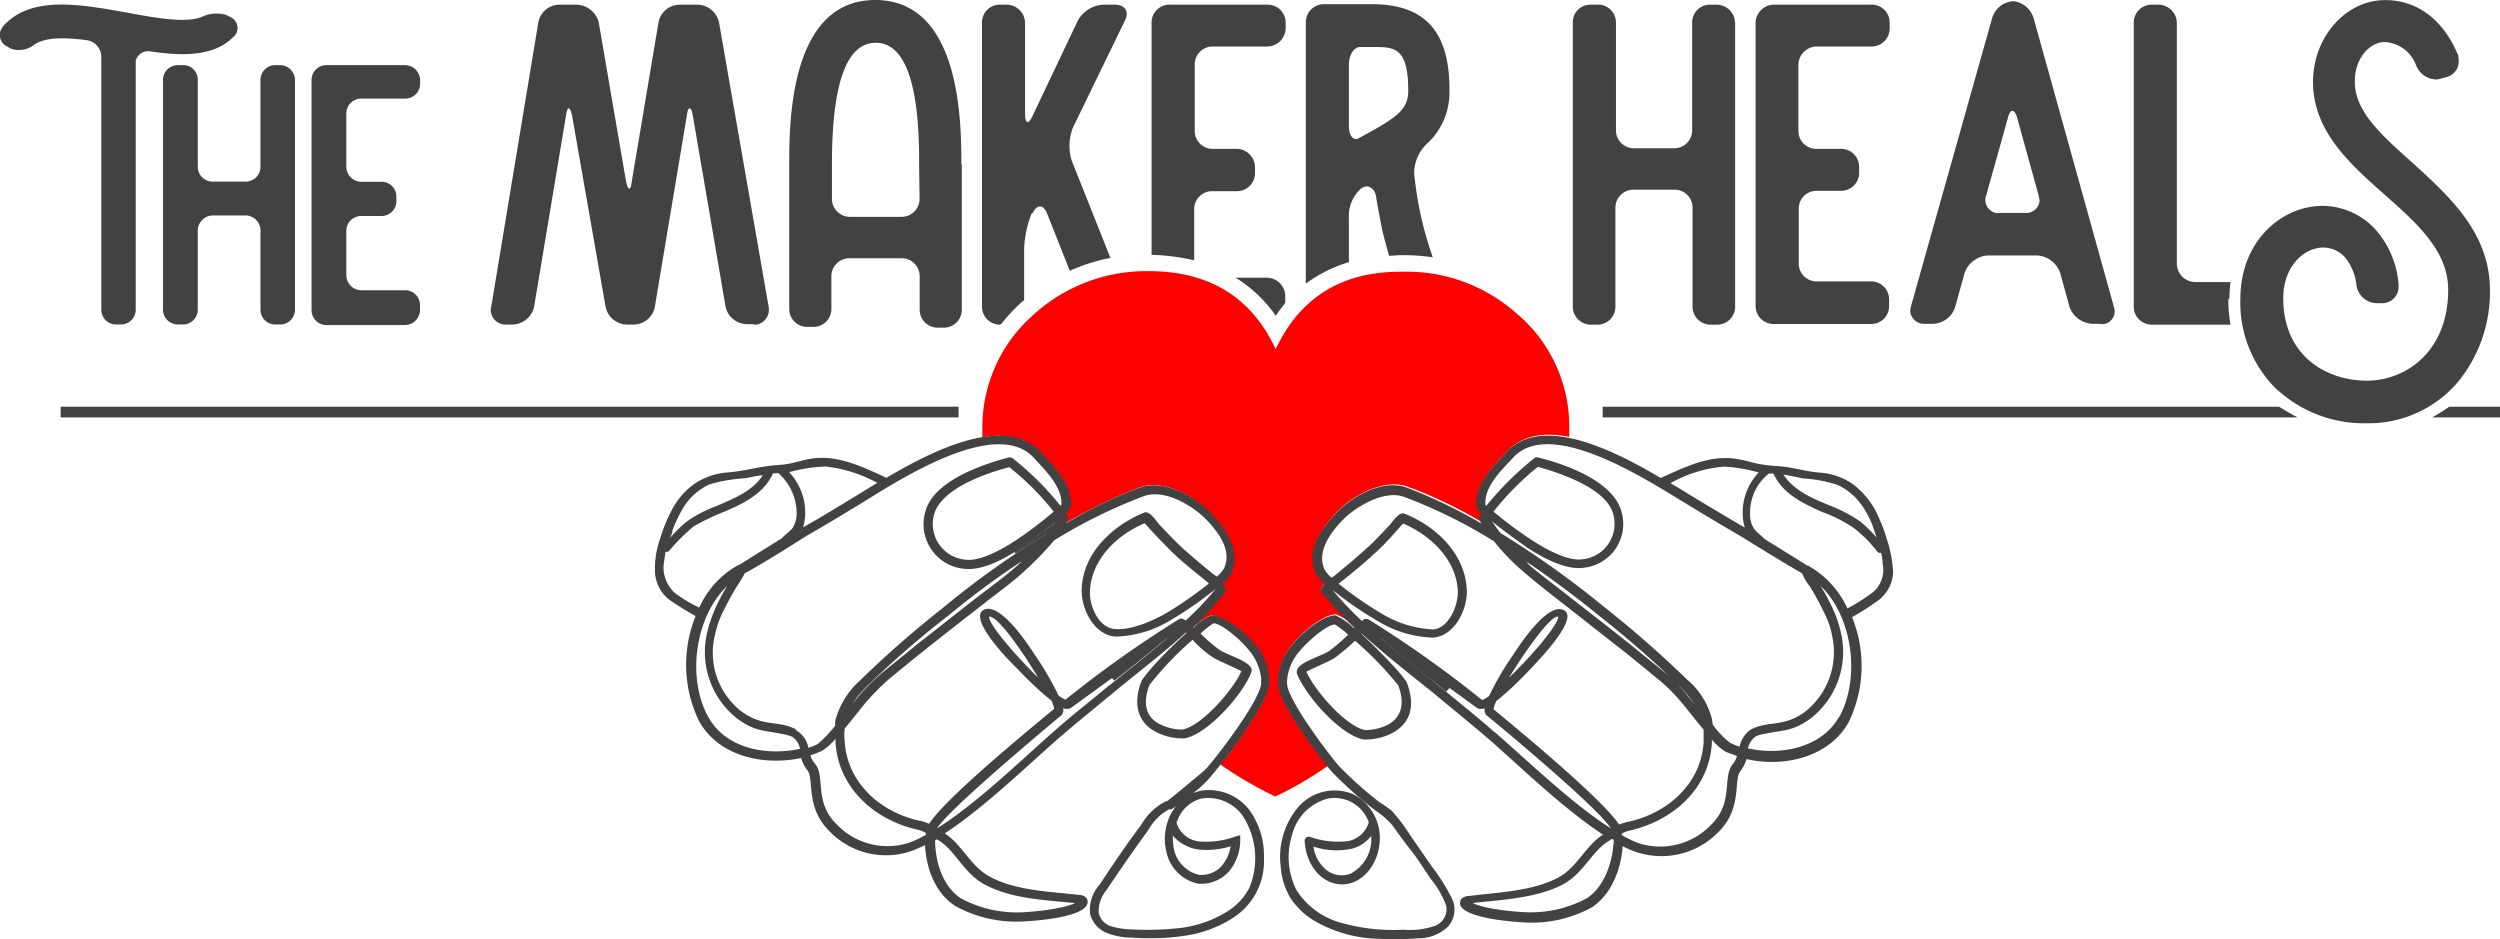
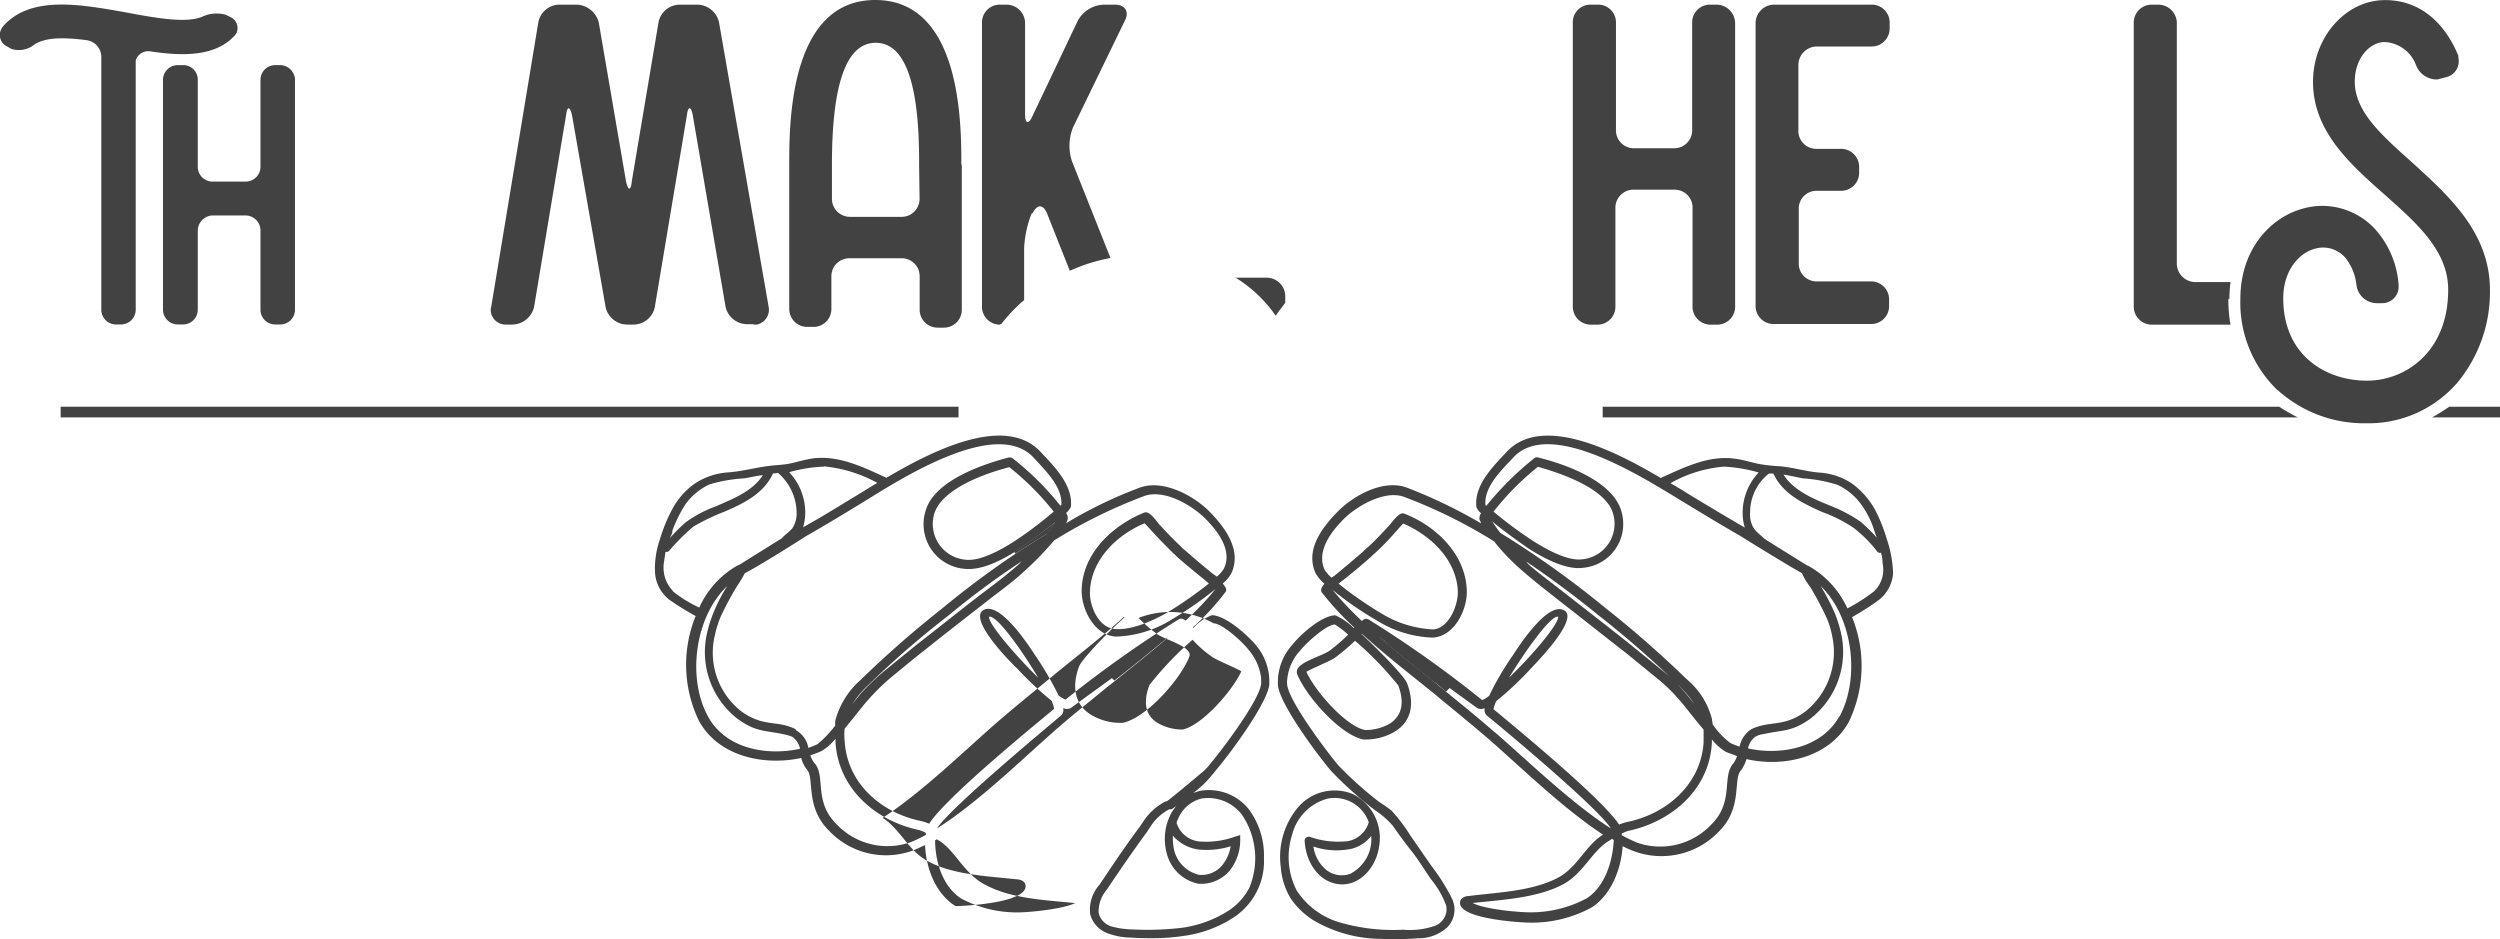
<svg xmlns="http://www.w3.org/2000/svg" id="Layer_1" data-name="Layer 1" viewBox="0 0 268.74 100.94">
  <defs>
    <style>.cls-1{fill:#424243;}.cls-2{fill:red;}</style>
  </defs>
  <g id="Group_155" data-name="Group 155">
    <g id="Group_119" data-name="Group 119">
      <path id="Path_122" data-name="Path 122" class="cls-1" d="M244.85,41.94a13.84,13.84,0,0,0,9.54,3.56A12.6,12.6,0,0,0,264.27,41a15.3,15.3,0,0,0,3.39-9.82c0-6.21-4.48-10.17-8.38-13.73-3.28-2.93-6.15-5.46-6.15-8.68,0-2.58,1.66-4.25,3.21-4.25a3.8,3.8,0,0,1,3.39,2.53,2.39,2.39,0,0,0,2.07,1.49,1.19,1.19,0,0,0,.46-.06l.63-.17a1.75,1.75,0,0,0,1.38-2.07,1.19,1.19,0,0,1,0-.23c-1.56-3.79-4.31-6-7.88-6-4.25,0-7.75,4-7.75,8.79,0,5.23,3.85,8.73,7.64,12.07,3.56,3.16,6.89,6.09,6.89,10.28,0,6.67-4.59,9.77-8.73,9.77-4.48,0-9-2.76-9-8.85,0-3.39,2.18-5.46,4.31-5.46a3.17,3.17,0,0,1,2.41,1.15,5.73,5.73,0,0,1,1.15,2.88,2.22,2.22,0,0,0,2.13,1.95H256a1.76,1.76,0,0,0,1.84-1.67v-.28a10,10,0,0,0-2.3-5.75,7.75,7.75,0,0,0-5.86-2.76c-4.37,0-8.85,3.73-8.85,10a13.05,13.05,0,0,0,4,9.82" />
    </g>
    <g id="Group_98" data-name="Group 98">
      <path id="Path_101" data-name="Path 101" class="cls-1" d="M148.27,68.5c2.06,1.72,4.13,3.39,6,4.88a1.35,1.35,0,0,1,.35-.28Z" />
    </g>
    <g id="Group_99" data-name="Group 99">
      <path id="Path_102" data-name="Path 102" class="cls-1" d="M164,60.23l.34.34.18.18,0-.06c-.17-.17-.4-.29-.57-.46" />
    </g>
    <g id="Group_100" data-name="Group 100">
      <path id="Path_103" data-name="Path 103" class="cls-1" d="M109.65,60.46l.23-.23a1,1,0,0,0-.23.23h0" />
    </g>
    <g id="Group_101" data-name="Group 101">
      <path id="Path_104" data-name="Path 104" class="cls-1" d="M113.48,56.07c-1.44,1.2-3.45,2.58-3.85,2.87l-.57.34c0,.06,0,.18.11.23,1.15-.74,2.3-1.49,3.45-2.18a13.34,13.34,0,0,0,.86-1.26" />
    </g>
    <g id="Group_102" data-name="Group 102">
      <path id="Path_105" data-name="Path 105" class="cls-1" d="M119.8,73.15c1.78-1.38,3.79-3,5.75-4.65-2.07,1.32-4.14,2.76-6.15,4.25a2.52,2.52,0,0,0,.4.4" />
    </g>
    <g id="Group_103" data-name="Group 103">
-       <path id="Path_106" data-name="Path 106" class="cls-2" d="M163.27,33.92a17.77,17.77,0,0,0-12.52-4.71c-6.49-.06-11,2.76-13.62,8.33-2.58-5.57-7.12-8.39-13.62-8.39A18,18,0,0,0,111,33.92a16.1,16.1,0,0,0-5.4,12.24V47c2.41-.4,4.6-.05,6.15,1.55s3.5,3.57,3.27,5.92a1.48,1.48,0,0,1-.51.69,1,1,0,0,1,.17.69,2.28,2.28,0,0,0-.17.4,54.42,54.42,0,0,1,8-3.85c2.53-.92,5.74.87,7.47,2.65s3.44,4.13,2.3,6.6a4.28,4.28,0,0,1-.93,1.1c.29.28.46.63.29.92a32.3,32.3,0,0,1-3.51,3.79l.06.06a6.5,6.5,0,0,1,2-1.38c1.49.06,3.74,2.07,4.6,3.16a6,6,0,0,1,1.55,4.42c-.23,1.9-3.45,6.32-5.17,8.45a41.56,41.56,0,0,0,5.92,3.45,38.1,38.1,0,0,0,5.63-3.28c-1.67-2.07-5.06-6.72-5.29-8.68A6.09,6.09,0,0,1,139,69.2c.87-1.09,3.11-3.11,4.6-3.16a5.07,5.07,0,0,1,2,1.38l.06-.06a27.38,27.38,0,0,1-3.51-3.79c-.23-.29,0-.58.29-.93a3.87,3.87,0,0,1-.92-1.09c-1.15-2.47.63-4.88,2.29-6.6s4.95-3.51,7.47-2.65a48,48,0,0,1,8.05,3.85,2.87,2.87,0,0,1-.18-.4,1,1,0,0,1,.18-.69,2,2,0,0,1-.52-.69c-.23-2.35,1.78-4.31,3.27-5.92,1.67-1.72,4-2,6.61-1.49V46a15.88,15.88,0,0,0-5.46-12.13" />
-     </g>
+       </g>
    <g id="Group_104" data-name="Group 104">
      <path id="Path_107" data-name="Path 107" class="cls-1" d="M164,60.23l.17.17v-.06c-.06,0-.11-.05-.17-.11" />
    </g>
    <g id="Group_106" data-name="Group 106">
      <path id="Path_109" data-name="Path 109" class="cls-1" d="M154.64,73.67c.29.23.52.46.81.69a3.33,3.33,0,0,1,.46-.46c-2.47-1.9-5.06-3.79-7.64-5.4,2.18,1.84,4.48,3.67,6.37,5.17" />
    </g>
    <g id="Group_111" data-name="Group 111">
      <path id="Path_114" data-name="Path 114" class="cls-1" d="M31.71,8.51V33.27a1.59,1.59,0,0,1-1.55,1.61h-.51A1.59,1.59,0,0,1,28,33.33h0V24.77a1.62,1.62,0,0,0-1.55-1.61H22.87a1.65,1.65,0,0,0-1.61,1.61h0v8.5a1.59,1.59,0,0,1-1.55,1.61h-.58a1.6,1.6,0,0,1-1.61-1.55h0V8.51A1.6,1.6,0,0,1,19.13,7h.52a1.56,1.56,0,0,1,1.61,1.51v9.4a1.59,1.59,0,0,0,1.55,1.61h3.62A1.59,1.59,0,0,0,28,17.87V8.51A1.59,1.59,0,0,1,29.59,7h.52a1.62,1.62,0,0,1,1.6,1.55" />
    </g>
    <g id="Group_112" data-name="Group 112">
-       <path id="Path_115" data-name="Path 115" class="cls-1" d="M37.23,12.24v5.69a1.63,1.63,0,0,0,1.55,1.61H41a1.59,1.59,0,0,1,1.61,1.55h0v.52A1.6,1.6,0,0,1,41,23.22H38.78a1.59,1.59,0,0,0-1.55,1.61v4.76a1.62,1.62,0,0,0,1.55,1.61H43.6a1.6,1.6,0,0,1,1.55,1.61v.52a1.64,1.64,0,0,1-1.55,1.61H35.1a1.6,1.6,0,0,1-1.61-1.55h0V8.51A1.6,1.6,0,0,1,35.1,7h8.45a1.64,1.64,0,0,1,1.61,1.55V9a1.6,1.6,0,0,1-1.56,1.6H38.78a1.6,1.6,0,0,0-1.55,1.61" />
-     </g>
+       </g>
    <g id="Group_113" data-name="Group 113">
      <path id="Path_116" data-name="Path 116" class="cls-1" d="M81,34.85h-.69A2.39,2.39,0,0,1,78,33L74.47,12.39c-.17-1-.52-1-.63,0L70.39,33a2.34,2.34,0,0,1-2.3,1.89H67.4A2.39,2.39,0,0,1,65.1,33L61.49,12.39c-.23-1-.52-1-.64,0L57.41,33a2.45,2.45,0,0,1-2.3,1.89h-.69a1.6,1.6,0,0,1-1.67-1.54h0a1.34,1.34,0,0,1,.06-.4L57.87,2.39A2.33,2.33,0,0,1,60.16.5h1.9a2.57,2.57,0,0,1,2.3,1.89l2.93,17.07c.23,1.09.52,1.09.63,0L70.79,2.39A2.34,2.34,0,0,1,73.09.5H75a2.43,2.43,0,0,1,2.29,1.89L82.63,33a1.63,1.63,0,0,1-1.27,1.89H81" />
    </g>
    <g id="Group_114" data-name="Group 114">
      <path id="Path_117" data-name="Path 117" class="cls-1" d="M103.39,17.7V33.27a1.92,1.92,0,0,1-1.9,1.95h-.63a1.93,1.93,0,0,1-2-1.92v0h0V29.76a1.93,1.93,0,0,0-1.92-2H91.32a1.93,1.93,0,0,0-1.95,1.92v0h0v3.51a1.92,1.92,0,0,1-1.89,1.95h-.64a1.93,1.93,0,0,1-2-1.92v0h0V17.7c0-4.37,0-17.7,9.25-17.7s9.25,13.33,9.25,17.7m-4.54,0C98.85,9,97.3,4.6,94.14,4.6S89.43,9,89.43,17.7v3.61a1.94,1.94,0,0,0,1.92,2H96.9a1.93,1.93,0,0,0,1.95-1.92v0h0Z" />
    </g>
    <g id="Group_115" data-name="Group 115">
      <path id="Path_118" data-name="Path 118" class="cls-1" d="M186.52,2.39V32.9a1.93,1.93,0,0,1-1.92,2h-.66a1.94,1.94,0,0,1-2-1.92v0h0V22.39a1.92,1.92,0,0,0-1.89-2H175.6a1.94,1.94,0,0,0-1.95,1.92v0h0V32.9a1.93,1.93,0,0,1-1.92,2h-.66a1.94,1.94,0,0,1-2-1.92v0h0V2.39A1.89,1.89,0,0,1,171,.5h.71a1.91,1.91,0,0,1,2,1.89V13.94a1.93,1.93,0,0,0,1.92,2H180a1.93,1.93,0,0,0,1.9-2h0V2.39A1.91,1.91,0,0,1,183.88.5h.63a2,2,0,0,1,2,1.89" />
    </g>
    <g id="Group_116" data-name="Group 116">
      <path id="Path_119" data-name="Path 119" class="cls-1" d="M193.32,7v7A1.92,1.92,0,0,0,195.21,16h2.64a1.94,1.94,0,0,1,2,1.92v0h0v.64a1.93,1.93,0,0,1-1.92,1.95h-2.68a1.91,1.91,0,0,0-1.89,2h0V28.3a1.91,1.91,0,0,0,1.89,1.95h5.92a1.93,1.93,0,0,1,1.9,2h0v.63a1.92,1.92,0,0,1-1.9,1.95H190.67a1.93,1.93,0,0,1-1.95-1.92v0h0V2.39A2,2,0,0,1,190.67.5h10.46a1.92,1.92,0,0,1,2,1.89V3a1.94,1.94,0,0,1-1.92,2h-6a2,2,0,0,0-1.89,2" />
    </g>
    <g id="Group_117" data-name="Group 117">
-       <path id="Path_120" data-name="Path 120" class="cls-1" d="M225.8,34.81h-.86A2.75,2.75,0,0,1,222.47,33l-1-3.62A2.78,2.78,0,0,0,219,27.46h-5.29a2.85,2.85,0,0,0-2.53,1.89l-1,3.62a2.59,2.59,0,0,1-2.47,1.84h-.81a1.5,1.5,0,0,1-1.55-1.26,1.88,1.88,0,0,1,.06-.58l8.73-31a2.51,2.51,0,0,1,2.3-1.84A2.58,2.58,0,0,1,218.62,2l8.62,31a1.4,1.4,0,0,1-.84,1.78h0a1.88,1.88,0,0,1-.58.06M219.14,21l-2.3-8.33c-.28-1-.75-1-1,0L213.51,21a1.42,1.42,0,0,0,.84,1.83h0a1,1,0,0,0,.58.06h2.81a1.42,1.42,0,0,0,1.5-1.32,1.94,1.94,0,0,0-.12-.58" />
-     </g>
+       </g>
    <g id="Group_118" data-name="Group 118">
      <path id="Path_121" data-name="Path 121" class="cls-1" d="M239.65,32.1a17.54,17.54,0,0,1,.12-1.78H236a2,2,0,0,1-2-1.93v0h0v-26a2,2,0,0,0-2-1.89h-.63a1.93,1.93,0,0,0-2,1.89V32.9a1.94,1.94,0,0,0,1.93,2h8.47a14.94,14.94,0,0,1-.23-2.75" />
    </g>
    <g id="Group_120" data-name="Group 120">
      <path id="Path_123" data-name="Path 123" class="cls-1" d="M25.14,3.91c-2.07,2.19-5.57,2.13-9,1.61a1.39,1.39,0,0,0-1.55,1V33.27A1.59,1.59,0,0,1,13,34.88H12.5a1.59,1.59,0,0,1-1.61-1.55h0V6.15A1.83,1.83,0,0,0,9.34,4.32C6.81,4,4.92,4,3.71,4.78a2.65,2.65,0,0,1-2.53.46L.78,5A1.36,1.36,0,0,1,.13,3.14l0,0a2.61,2.61,0,0,1,.17-.28c3-3.45,8.5-2.36,13.39-1.5,3.61.69,6.37,1.09,8,.46a3.68,3.68,0,0,1,2.59-.23l.46.23a1.3,1.3,0,0,1,.69,1.71h0a2,2,0,0,1-.29.4" />
    </g>
    <g id="Group_121" data-name="Group 121">
      <path id="Path_124" data-name="Path 124" class="cls-1" d="M137.16,33.92c.28-.46.69-.92,1-1.38v-.69a2,2,0,0,0-1.95-2h-3.39a14.59,14.59,0,0,1,4.31,4.08" />
    </g>
    <g id="Group_122" data-name="Group 122">
-       <path id="Path_125" data-name="Path 125" class="cls-1" d="M128.37,28V22.5a1.93,1.93,0,0,1,1.9-1.95h2.64a1.94,1.94,0,0,0,2-1.92v0h0V18A2,2,0,0,0,132.94,16h-2.61a1.92,1.92,0,0,1-1.9-2h0V7A1.92,1.92,0,0,1,130.33,5h5.92a2,2,0,0,0,1.95-1.93v0h0V2.39A1.92,1.92,0,0,0,136.25.5H125.79a1.92,1.92,0,0,0-2,1.89v25a23.91,23.91,0,0,1,4.54.58" />
-     </g>
+       </g>
    <g id="Group_123" data-name="Group 123">
      <path id="Path_126" data-name="Path 126" class="cls-1" d="M107.5,34.85h.11a20.15,20.15,0,0,1,2.13-2.3c.12-.11.23-.17.35-.28V26.69a11.64,11.64,0,0,1,.8-3.73l.12-.06c.51-1,1.15-.92,1.55.06L115,29.11a19,19,0,0,1,4.37-1.38l-4.14-10.4a5.3,5.3,0,0,1,.11-3.62l5.58-11.49c.51-1,0-1.72-1.09-1.72h-1.15a3.32,3.32,0,0,0-2.82,1.72L111,12.45c-.46,1-.81.86-.81-.23V2.39a2,2,0,0,0-2-1.89h-.63a1.91,1.91,0,0,0-2,1.89V32.9a1.93,1.93,0,0,0,1.92,2h0" />
    </g>
    <g id="Group_124" data-name="Group 124">
-       <path id="Path_127" data-name="Path 127" class="cls-1" d="M145,28.19V23.42a3.94,3.94,0,0,1,1.15-3c.69-.74,1.61-.34,1.78.75s.4,2.24.63,3.45c.23,1,.52,2,.75,2.87.46,0,.92-.06,1.38-.06a21.84,21.84,0,0,1,3.33.23,38,38,0,0,1-2-9,4.37,4.37,0,0,1,1.32-3.16,7.45,7.45,0,0,0,2.47-5.69c.06-6.37-2.59-9.36-8.33-9.36h-5.11a1.94,1.94,0,0,0-2,1.92V30.49a15,15,0,0,1,4.6-2.3M145,7c0-1.09.52-1.95,1.26-1.95h1.27c2.35,0,3.85,0,3.85,4.71,0,1.95-1.21,2.81-4.08,4.42l-1.15.63c-.63.41-1.15-.17-1.15-1.26V7Z" />
-     </g>
+       </g>
    <g id="Group_152" data-name="Group 152">
      <rect id="Rectangle_5" data-name="Rectangle 5" class="cls-1" x="6.52" y="43.72" width="96.52" height="1.15" />
    </g>
    <g id="Group_153" data-name="Group 153">
      <path id="Path_222" data-name="Path 222" class="cls-1" d="M202.84,58a17.58,17.58,0,0,0-1.32-3.28A8.75,8.75,0,0,0,199.11,52a7.11,7.11,0,0,0-3.56-1.2c-1.44-.12-2.88-.58-4.37-.69a15.68,15.68,0,0,1-2.36-.29c-.74-.17-1.49-.4-2.3-.51-2.81-.4-5.45.92-8,2.07-5.06-3-12.76-6.84-16.55-2.82-1.49,1.61-3.5,3.56-3.27,5.92a1.58,1.58,0,0,0,.51.69.94.94,0,0,0-.17.69,2,2,0,0,1,.17.4,54.42,54.42,0,0,0-8-3.85c-2.53-.92-5.74.86-7.47,2.64s-3.45,4.14-2.3,6.61a4.41,4.41,0,0,0,.93,1.09c-.29.35-.46.63-.29.92a31.55,31.55,0,0,0,3.51,3.8l-.06.05a6.7,6.7,0,0,0-2-1.38c-1.5.06-3.74,2.07-4.6,3.16a6,6,0,0,0-1.55,4.43c.28,2.13,4.37,7.58,5.75,9.19a40.94,40.94,0,0,0,4.71,4.2,9,9,0,0,1,1.89,1.66c.64.92,1.27,1.78,2,2.7s1.38,2,2.07,3a9.73,9.73,0,0,1,1.66,2.87,1.92,1.92,0,0,1-1.26,2.19,8.22,8.22,0,0,1-3.34.4,20.65,20.65,0,0,1-6.72-.75,8.24,8.24,0,0,1-4.77-3.5,7.9,7.9,0,0,1-.46-6,5.35,5.35,0,0,1,3.85-3.85,3.9,3.9,0,0,1,4.37,2.53h0v.05a2.89,2.89,0,0,1-2.24,2,9.23,9.23,0,0,1-4.08-.46.45.45,0,0,0-.56.32.33.33,0,0,0,0,.14c.11,2.24,1.55,4.59,4,4.65,2.18,0,3.73-2.07,4-4.08a5.29,5.29,0,0,0-2.82-5.63,5.17,5.17,0,0,0-5.86,1.38,8.31,8.31,0,0,0-1.89,6.49,7.57,7.57,0,0,0,1.09,3.39,8.39,8.39,0,0,0,2.41,2.3,14.42,14.42,0,0,0,7.18,2,30.87,30.87,0,0,0,4.08-.06,4.55,4.55,0,0,0,3.16-1.2,2.72,2.72,0,0,0,.46-3.11,21,21,0,0,0-2.13-3.39c-.8-1.14-1.55-2.24-2.35-3.39a18.39,18.39,0,0,0-2-2.64c-.43-.33-.87-.64-1.32-.92a40.53,40.53,0,0,1-4.37-3.91c-1.21-1.43-5.29-6.83-5.52-8.67a1.88,1.88,0,0,1,0-.58,5.28,5.28,0,0,1,1.38-3.1c.69-.86,2.76-2.76,3.74-2.82a8.92,8.92,0,0,1,1.43,1.1,19.4,19.4,0,0,1-2,1.72c-.92.63-3.33,1.21-3.5,2.13a.78.78,0,0,0,0,.34c.93,2.36,4.6,6.55,7.13,7.07a6.17,6.17,0,0,0,3.33-.81c2-1.2,2.13-3.21,1.38-5.22-.23-.69-2.81-3.34-4.88-5.29l0-.06c2.53,2.3,5.41,4.54,7.7,6.38,2,1.67,4,3.28,6,5,3.22,2.81,7.93,7.41,12.24,10.23-1.84,1.14-2.76,3.5-4.77,4.59-2.76,1.5-6.55,1.61-9.59,2-.41,0-.93.17-1,.63-.34,1.84,6.55,2.24,7.53,2.24a13.4,13.4,0,0,0,6.67-1.67c2.06-1.38,3.1-4.08,3.27-6.55a9.62,9.62,0,0,0,1.32.58,8.53,8.53,0,0,0,9-2.13c2.59-2.53,1.55-5.63,2.36-6.55a3.83,3.83,0,0,0,.63-1.26c4,.92,8.91-.18,11-4a13.89,13.89,0,0,0,.35-11.26A29.18,29.18,0,0,0,202,64.47a4,4,0,0,0,1.5-2.87A12.7,12.7,0,0,0,202.84,58ZM145.27,93.88a2.65,2.65,0,0,1-2.87-.52A3.94,3.94,0,0,1,141.19,91a7.78,7.78,0,0,0,4.14.23,3.9,3.9,0,0,0,2.07-1.37,4.16,4.16,0,0,1-2.13,4Zm48.49-42.46a15.76,15.76,0,0,1,3.74.69,6.51,6.51,0,0,1,2.58,2.13,9.76,9.76,0,0,1,1.44,2.93c.06.23.17.46.23.63A17,17,0,0,0,200,56.08a16.06,16.06,0,0,0-3.28-1.73c-1.84-.75-3.9-1.61-5-3.33.75.11,1.44.28,2.07.4Zm-8.44-1.26a16.73,16.73,0,0,1,3.73.63,6.28,6.28,0,0,0-1.72,4.31,5.14,5.14,0,0,0,.23,1.61c-2-1.15-4.08-2.41-6.09-3.62-.52-.34-1.21-.75-1.9-1.15A14.06,14.06,0,0,1,185.32,50.16Zm-35,23.55h0c.57,1.55.57,3.1-.92,4.08a5.45,5.45,0,0,1-2.65.69c-2.07-.4-5.4-4.2-6.32-6.27.46-.28,2.53-1.14,3.05-1.49a23.83,23.83,0,0,0,2.18-1.84A36.08,36.08,0,0,1,150.33,73.71Zm10.34,5c-1.95-1.73-4-3.34-6-5s-4.19-3.34-6.38-5.23l10.52,7.64a.93.93,0,0,0,.8,0,.91.91,0,0,0,.17.75c1.5,1.21,12,9.94,13.39,12.18-4.25-2.7-9.2-7.52-12.47-10.34Zm9.88,17.87h0a12.68,12.68,0,0,1-6.15,1.49c-1,0-4.65-.28-6.09-1,3.16-.35,6.9-.52,9.71-2,2.24-1.2,3.16-3.67,5-4.71a1.17,1.17,0,0,1,.28-.17c.06,0,.12.06.18.12C173.37,92.61,172.51,95.31,170.55,96.58Zm-10-20.34a5.12,5.12,0,0,1,.29-.86,36.37,36.37,0,0,0,3.73-3.51c.58-.63,5.46-5.57,3.45-6.32-1.72-.69-4.6,3.68-5.34,4.83a30.59,30.59,0,0,0-2.59,4.42,3.22,3.22,0,0,1-.75.46,121.8,121.8,0,0,0-12.23-8.68.56.56,0,0,0-.69.18,34.38,34.38,0,0,1-3.16-3.34A37.39,37.39,0,0,0,148,66.7a12.15,12.15,0,0,0,6,1.84c2.35-.12,3.79-3.05,3.67-5.17-.17-3.85-3.33-6.84-6.72-8.16-.51-.23-1.26.86-1.55,1.2-.75.81-1.49,1.61-2.3,2.36q-.33.27-.63.57c-1,.87-1.95,1.67-2.93,2.48l-.4.28a3.6,3.6,0,0,1-.75-.86c-.92-2,.75-4.14,2.07-5.46s4.37-3.16,6.49-2.36a54.11,54.11,0,0,1,9.65,4.77,23.09,23.09,0,0,0,3.11,3.22c1.32,1.15,2.81,2.3,4.19,3.39,2.3,1.78,4.6,3.62,6.9,5.4l3.67,3a17.85,17.85,0,0,1,2.13,2.13c.52.57,1.49,1.89,2.53,3.1V79.8c-.28,4.54-4,7.7-8.22,8.56a5.39,5.39,0,0,0-.86.28c-1.89-2.86-11.43-10.68-13.5-12.4Zm1.67-3.39c1.84-3,4.54-6.78,5.29-6.55.05.8-2.82,4.19-5.29,6.55ZM143.89,62.74h0c.18-.12.35-.29.46-.35.93-.74,1.84-1.49,2.76-2.3.23-.17.4-.4.63-.57a27.26,27.26,0,0,0,2.19-2.24c.23-.23.63-.75.92-1,2.93,1.27,5.69,3.85,5.86,7.24.06,1.56-1,4.08-2.7,4.14a11.73,11.73,0,0,1-5.52-1.72A39,39,0,0,1,143.89,62.74Zm20.05-2.47c2.7,1.84,5.35,3.79,7.88,5.86a107.62,107.62,0,0,1,8.67,7.58,13.45,13.45,0,0,1,1.67,2c-.4-.51-.75-.92-.92-1.14A17.16,17.16,0,0,0,179,72.33c-1.21-1-2.47-2-3.68-3-2.3-1.83-4.6-3.61-6.89-5.4-1.38-1.09-2.88-2.18-4.2-3.33,0-.11-.17-.23-.29-.34ZM186.3,82.1c-1.21,1.38.11,4.08-2.3,6.49a7.56,7.56,0,0,1-8,2,17.13,17.13,0,0,1-1.67-.81v-.17a3.48,3.48,0,0,1,.69-.29c4.71-1,8.74-4.48,9-9.48h0v-.35a5.61,5.61,0,0,0,1.5,1.33c.4.17.8.28,1.2.46A2.63,2.63,0,0,1,186.3,82.1Zm.69-1.84a7.7,7.7,0,0,1-1-.4,8.74,8.74,0,0,1-1.89-2c0-.18-.06-.35-.06-.52A8.27,8.27,0,0,0,181.3,73a114.73,114.73,0,0,0-8.79-7.7,101.22,101.22,0,0,0-11.21-8c-.34-.4-.63-.86-.92-1.27,1.44,1.21,3.45,2.59,3.85,2.88,1.55,1,4.08,2.41,6,2.12a4.73,4.73,0,0,0,4.08-6c-.86-3.33-6.15-5.17-9-5.86a.43.43,0,0,0-.35.06,33.82,33.82,0,0,0-5.17,5.12c-.06,0-.06,0-.11-.06-.17-2,1.78-3.79,3-5.12,4-4.31,14.25,2.36,18.16,4.72,2.07,1.26,4.14,2.52,6.26,3.73,1,.63,4.82,3,6.61,4a6.17,6.17,0,0,0,.86,1.44,33.15,33.15,0,0,1,1.72,3.22,8.27,8.27,0,0,1,.64,2,8.15,8.15,0,0,1-2.88,8.22c-2.35,1.72-3.79.92-5.8,1.89A2.92,2.92,0,0,0,187,80.26ZM160.55,55a29.39,29.39,0,0,1,4.77-4.82h0c2.47.69,7.41,2.35,8.1,5.11a3.83,3.83,0,0,1-3.33,4.83c-1.61.23-4-1.15-5.34-2A44.31,44.31,0,0,1,160.55,55ZM197.72,77c-1.83,3.34-6.2,4.25-9.82,3.45a2.08,2.08,0,0,1,.8-1.26,2.53,2.53,0,0,1,.93-.29c2.12-.46,3-.23,5-1.66a9.08,9.08,0,0,0,3.27-9.2,14.14,14.14,0,0,0-.69-2.18A24.43,24.43,0,0,0,195.72,63c3.5,3.39,4.25,9.94,2,14.07Zm3.74-13.44a19.17,19.17,0,0,1-2.87,1.84,10,10,0,0,0-4.14-4.54.19.19,0,0,0-.17-.06l-4.43-2.76s0-.06-.11-.06c-.4-.4-.81-.68-1.15-1.09a2.84,2.84,0,0,1-.46-1.84,5.32,5.32,0,0,1,2-4.13h0a1.84,1.84,0,0,1,.52,0c0,.06,0,.06.05.12,1,2.07,3.16,3.1,5.18,4a15.5,15.5,0,0,1,3.33,1.67,13.81,13.81,0,0,1,2.59,2.59.37.37,0,0,0,.4.11,4.05,4.05,0,0,1,.17,1.15,3.18,3.18,0,0,1-.92,3Z" />
-       <path id="Path_223" data-name="Path 223" class="cls-1" d="M130.28,66.13a5.07,5.07,0,0,0-2,1.38l-.06-.06a27.31,27.31,0,0,0,3.5-3.79c.23-.29,0-.58-.28-.93a3.87,3.87,0,0,0,.92-1.09c1.15-2.47-.63-4.88-2.3-6.6s-4.94-3.51-7.46-2.65a46.88,46.88,0,0,0-8,3.86,3,3,0,0,0,.17-.41.9.9,0,0,0-.17-.69,2,2,0,0,0,.52-.69c.22-2.35-1.79-4.3-3.28-5.91-3.79-4-11.49-.18-16.55,2.81-2.52-1.15-5.17-2.47-8-2.07-.75.12-1.55.35-2.3.52s-1.55.17-2.36.28c-1.43.18-2.87.58-4.36.69A7.36,7.36,0,0,0,74.66,52a8,8,0,0,0-2.41,2.76A17.48,17.48,0,0,0,70.93,58a9.62,9.62,0,0,0-.52,3.56,4.06,4.06,0,0,0,1.5,2.88,29.18,29.18,0,0,0,2.87,1.78,13.89,13.89,0,0,0,.35,11.26c2.06,3.79,6.89,4.88,11,4a3.3,3.3,0,0,0,.63,1.27c.81.92-.23,4,2.36,6.55a8.41,8.41,0,0,0,9,2.13c.46-.18.92-.41,1.32-.58.11,2.53,1.15,5.23,3.27,6.55a13.51,13.51,0,0,0,6.67,1.67c1,0,7.81-.35,7.53-2.24-.06-.46-.58-.64-1-.64-3-.34-6.89-.46-9.59-2-2-1.09-2.93-3.45-4.77-4.6,4.31-2.81,9-7.41,12.24-10.22,2-1.73,4-3.34,6-5,2.29-1.9,5.17-4.08,7.69-6.38l.06.06c-2.13,1.89-4.65,4.6-4.88,5.28-.75,2-.58,4.08,1.38,5.23a6.17,6.17,0,0,0,3.33.81c2.53-.52,6.21-4.71,7.13-7.07a.8.8,0,0,0,.05-.34c-.23-.93-2.58-1.5-3.5-2.13a18.34,18.34,0,0,1-2-1.73A9.47,9.47,0,0,1,130.45,67c1,.06,3.11,2,3.74,2.82a5.7,5.7,0,0,1,1.38,3.1v.58c-.23,1.89-4.31,7.23-5.52,8.67a5.86,5.86,0,0,1-.63.69s-3.56,3-4,3.28l-.11,0h0a6.32,6.32,0,0,0-2.53,2.36c-.11.11-.17.28-.28.4-1.5,2-2.93,4.14-4.31,6.21a4,4,0,0,0-1,3.16,3,3,0,0,0,1.9,2.06,7.35,7.35,0,0,0,2.58.46c.69.06,1.38.06,2.13.06a22,22,0,0,0,3.34-.23,13,13,0,0,0,5.22-1.84,7.24,7.24,0,0,0,3.51-6.55A8.36,8.36,0,0,0,134.25,87,5.49,5.49,0,0,0,129.08,85c-.28.06-.57.17-.8.23a10.35,10.35,0,0,0,2.07-2,3.36,3.36,0,0,0,.34-.41c1.38-1.61,5.46-7.06,5.75-9.19a6.06,6.06,0,0,0-1.56-4.42C134,68.2,131.77,66.18,130.28,66.13Zm-41.71-16a14.93,14.93,0,0,1,5.74,1.78c-.69.4-1.32.8-1.89,1.15-2,1.2-4,2.47-6.09,3.62a5.5,5.5,0,0,0,.23-1.61,6.32,6.32,0,0,0-1.73-4.31A15.82,15.82,0,0,1,88.57,50.16Zm-16.32,7a13.75,13.75,0,0,1,1.44-2.93,6.6,6.6,0,0,1,2.58-2.13A16.34,16.34,0,0,1,80,51.42c.69-.11,1.32-.28,2-.34-1.09,1.72-3.16,2.52-5,3.33a13.45,13.45,0,0,0-3.27,1.72A16.26,16.26,0,0,0,72,57.86a3.56,3.56,0,0,0,.29-.7Zm.12,6.43a3.62,3.62,0,0,1-1-3.1l.17-1.15a.37.37,0,0,0,.4-.11,21.85,21.85,0,0,1,2.59-2.59A23,23,0,0,1,77.88,55c2-.86,4.14-1.89,5.17-4,0-.06,0-.06.06-.11a2.24,2.24,0,0,0,.52-.06h0a5.74,5.74,0,0,1,2,4.13,3,3,0,0,1-.46,1.84c-.35.4-.81.69-1.15,1.09-.06,0-.06.06-.12.06l-4.42,2.76c-.06,0-.12.06-.17.06a9.81,9.81,0,0,0-4.14,4.54,13.6,13.6,0,0,1-2.82-1.73ZM76.1,77C73.86,72.91,74.66,66.36,78.17,63a17.59,17.59,0,0,0-1.5,2.93A13.48,13.48,0,0,0,76,68.08a9.07,9.07,0,0,0,3.28,9.19c2,1.44,2.87,1.21,5,1.67a4.42,4.42,0,0,1,.92.28,2.1,2.1,0,0,1,.8,1.27C82.3,81.3,77.94,80.43,76.1,77Zm9.42,1.38c-2-1-3.39-.17-5.8-1.89a8,8,0,0,1-2.87-8.22,10.9,10.9,0,0,1,.63-2,33.15,33.15,0,0,1,1.72-3.22,12.32,12.32,0,0,0,.86-1.43c1.78-.93,5.58-3.34,6.61-4,2.13-1.21,4.19-2.47,6.26-3.73,3.91-2.42,14.14-9,18.16-4.72,1.2,1.33,3.16,3.16,3,5.12,0,0,0,0-.11.06a31.3,31.3,0,0,0-5.17-5.12,1,1,0,0,0-.35-.06c-2.87.75-8.16,2.53-9,5.87A4.81,4.81,0,0,0,102.85,61a4.23,4.23,0,0,0,.71.13c2,.29,4.48-1.09,6-2.12.46-.29,2.41-1.67,3.85-2.88a9.55,9.55,0,0,1-.92,1.27,95.94,95.94,0,0,0-11.2,8,111.05,111.05,0,0,0-8.79,7.7,8.8,8.8,0,0,0-2.71,4.37,1.8,1.8,0,0,0,0,.52,12.52,12.52,0,0,1-1.9,2,7.57,7.57,0,0,1-1,.4,2.69,2.69,0,0,0-1.32-1.89ZM113.27,55a42.94,42.94,0,0,1-4.19,3.16c-1.32.86-3.74,2.24-5.35,2a3.86,3.86,0,0,1-3.44-4.24,4.08,4.08,0,0,1,.11-.59c.75-2.81,5.63-4.48,8.1-5.11h0A29.39,29.39,0,0,1,113.27,55Zm-3.39,5.29-.34.34c-1.27,1.15-2.82,2.3-4.2,3.34-2.3,1.78-4.59,3.61-6.89,5.4-1.21,1-2.47,2-3.68,3a25.61,25.61,0,0,0-2.24,2.18c-.17.23-.52.63-.92,1.15a10.71,10.71,0,0,1,1.66-2A100.84,100.84,0,0,1,102,66.13a87.18,87.18,0,0,1,7.93-5.86ZM99.54,89.74a14.23,14.23,0,0,1-1.67.8,7.54,7.54,0,0,1-8-2c-2.41-2.41-1.09-5.11-2.3-6.49a2.47,2.47,0,0,1-.46-.86,11.12,11.12,0,0,0,1.21-.46,5.7,5.7,0,0,0,1.49-1.32v.34h0c.28,5,4.31,8.5,9,9.48a4.15,4.15,0,0,1,.69.28Zm6.32,5.34c2.82,1.55,6.55,1.67,9.71,2-1.44.69-5.11,1-6.09,1a12.71,12.71,0,0,1-6.15-1.49h0c-2-1.27-2.81-4-2.81-6.27,0,0,.11,0,.17-.11l.28.17c1.73,1.09,2.65,3.51,4.89,4.71Zm13.33-21.37c-2,1.67-4.08,3.28-6,5-3.22,2.82-8.16,7.64-12.47,10.34,1.44-2.24,12-11,13.39-12.18a.81.81,0,0,0,.17-.75,1,1,0,0,0,.81,0l10.51-7.64c-2.19,1.9-4.48,3.68-6.38,5.23Zm8.27-7c-.23-.17-.52-.28-.69-.17a121.71,121.71,0,0,0-12.23,8.67,3.18,3.18,0,0,1-.75-.45,34.4,34.4,0,0,0-2.59-4.43c-.74-1.15-3.61-5.46-5.34-4.82-2.07.8,2.81,5.74,3.45,6.32a36.34,36.34,0,0,0,3.73,3.5,4.54,4.54,0,0,1,.28.86c-2.06,1.73-11.6,9.48-13.44,12.36a5.44,5.44,0,0,0-.86-.29c-4.25-.86-7.93-4-8.22-8.56a6.37,6.37,0,0,1,0-1.38c1-1.2,2-2.52,2.53-3.1a26.76,26.76,0,0,1,2.13-2.13c1.21-1,2.41-2,3.68-3,2.3-1.84,4.59-3.62,6.89-5.41,1.38-1.09,2.93-2.18,4.2-3.39a33.57,33.57,0,0,0,3.1-3.21A55.14,55.14,0,0,1,123,53.32c2.13-.75,5,.92,6.49,2.35,1.32,1.32,3.05,3.45,2.07,5.46a3.6,3.6,0,0,1-.75.86,3.83,3.83,0,0,0-.4-.28c-1-.81-1.95-1.61-2.93-2.47a5.77,5.77,0,0,1-.63-.58c-.8-.75-1.55-1.55-2.3-2.36-.28-.34-1-1.43-1.55-1.2-3.39,1.38-6.55,4.31-6.72,8.15-.12,2.13,1.32,5.06,3.68,5.18a11.91,11.91,0,0,0,6-1.84,39.24,39.24,0,0,0,4.71-3.28A30.36,30.36,0,0,1,127.46,66.7ZM111.6,72.85c-2.41-2.36-5.34-5.75-5.28-6.55.8-.23,3.5,3.56,5.28,6.55Zm18.33-10.11a43.27,43.27,0,0,1-4.54,3.16c-1.55.86-3.68,1.84-5.51,1.72s-2.82-2.58-2.71-4.14c.18-3.39,2.93-6,5.87-7.23.28.28.68.74.92,1,.69.75,1.43,1.49,2.18,2.24.23.17.4.4.63.58.92.8,1.84,1.55,2.76,2.29.06.06.23.18.4.35Zm.46,7.93c.52.34,2.59,1.2,3.05,1.49-.93,2.07-4.26,5.86-6.32,6.26a5.24,5.24,0,0,1-2.65-.69c-1.55-.92-1.49-2.53-.92-4.08h0a34.7,34.7,0,0,1,4.65-4.88,11.68,11.68,0,0,0,2.19,1.9Zm-1.15,15.16a4.56,4.56,0,0,1,4.25,1.73,8.33,8.33,0,0,1,.81,7.87A6.53,6.53,0,0,1,131.89,98,12.4,12.4,0,0,1,127,99.74a32.11,32.11,0,0,1-5.28.17,9,9,0,0,1-2.3-.34,2,2,0,0,1-1.32-1.44,3.57,3.57,0,0,1,.86-2.47c1.38-2.07,2.81-4.14,4.31-6.2.11-.12.17-.29.28-.41A5.37,5.37,0,0,1,125.68,87l.17,0h.06a2.91,2.91,0,0,0,.57-.4,5.34,5.34,0,0,0-.63.92,5.88,5.88,0,0,0-.46,4.08A4.42,4.42,0,0,0,128.84,95a4.05,4.05,0,0,0,3.27-1.32,5.29,5.29,0,0,0,1.21-3.27v-.64l-.57.17a9.16,9.16,0,0,1-3.74.52,2.85,2.85,0,0,1-2.53-2h0c0-.18.17-.41.22-.58a3.7,3.7,0,0,1,2.59-2.07Zm-3.16,4a4.41,4.41,0,0,0,2.76,1.49,8.59,8.59,0,0,0,3.45-.35,4.29,4.29,0,0,1-.93,2.07,2.88,2.88,0,0,1-2.47,1,3.61,3.61,0,0,1-2.7-2.76,6.76,6.76,0,0,1-.11-1.49Z" />
+       <path id="Path_223" data-name="Path 223" class="cls-1" d="M130.28,66.13a5.07,5.07,0,0,0-2,1.38l-.06-.06a27.31,27.31,0,0,0,3.5-3.79c.23-.29,0-.58-.28-.93a3.87,3.87,0,0,0,.92-1.09c1.15-2.47-.63-4.88-2.3-6.6s-4.94-3.51-7.46-2.65a46.88,46.88,0,0,0-8,3.86,3,3,0,0,0,.17-.41.9.9,0,0,0-.17-.69,2,2,0,0,0,.52-.69c.22-2.35-1.79-4.3-3.28-5.91-3.79-4-11.49-.18-16.55,2.81-2.52-1.15-5.17-2.47-8-2.07-.75.12-1.55.35-2.3.52s-1.55.17-2.36.28c-1.43.18-2.87.58-4.36.69A7.36,7.36,0,0,0,74.66,52a8,8,0,0,0-2.41,2.76A17.48,17.48,0,0,0,70.93,58a9.62,9.62,0,0,0-.52,3.56,4.06,4.06,0,0,0,1.5,2.88,29.18,29.18,0,0,0,2.87,1.78,13.89,13.89,0,0,0,.35,11.26c2.06,3.79,6.89,4.88,11,4a3.3,3.3,0,0,0,.63,1.27c.81.92-.23,4,2.36,6.55a8.41,8.41,0,0,0,9,2.13c.46-.18.92-.41,1.32-.58.11,2.53,1.15,5.23,3.27,6.55c1,0,7.81-.35,7.53-2.24-.06-.46-.58-.64-1-.64-3-.34-6.89-.46-9.59-2-2-1.09-2.93-3.45-4.77-4.6,4.31-2.81,9-7.41,12.24-10.22,2-1.73,4-3.34,6-5,2.29-1.9,5.17-4.08,7.69-6.38l.06.06c-2.13,1.89-4.65,4.6-4.88,5.28-.75,2-.58,4.08,1.38,5.23a6.17,6.17,0,0,0,3.33.81c2.53-.52,6.21-4.71,7.13-7.07a.8.8,0,0,0,.05-.34c-.23-.93-2.58-1.5-3.5-2.13a18.34,18.34,0,0,1-2-1.73A9.47,9.47,0,0,1,130.45,67c1,.06,3.11,2,3.74,2.82a5.7,5.7,0,0,1,1.38,3.1v.58c-.23,1.89-4.31,7.23-5.52,8.67a5.86,5.86,0,0,1-.63.69s-3.56,3-4,3.28l-.11,0h0a6.32,6.32,0,0,0-2.53,2.36c-.11.11-.17.28-.28.4-1.5,2-2.93,4.14-4.31,6.21a4,4,0,0,0-1,3.16,3,3,0,0,0,1.9,2.06,7.35,7.35,0,0,0,2.58.46c.69.06,1.38.06,2.13.06a22,22,0,0,0,3.34-.23,13,13,0,0,0,5.22-1.84,7.24,7.24,0,0,0,3.51-6.55A8.36,8.36,0,0,0,134.25,87,5.49,5.49,0,0,0,129.08,85c-.28.06-.57.17-.8.23a10.35,10.35,0,0,0,2.07-2,3.36,3.36,0,0,0,.34-.41c1.38-1.61,5.46-7.06,5.75-9.19a6.06,6.06,0,0,0-1.56-4.42C134,68.2,131.77,66.18,130.28,66.13Zm-41.71-16a14.93,14.93,0,0,1,5.74,1.78c-.69.4-1.32.8-1.89,1.15-2,1.2-4,2.47-6.09,3.62a5.5,5.5,0,0,0,.23-1.61,6.32,6.32,0,0,0-1.73-4.31A15.82,15.82,0,0,1,88.57,50.16Zm-16.32,7a13.75,13.75,0,0,1,1.44-2.93,6.6,6.6,0,0,1,2.58-2.13A16.34,16.34,0,0,1,80,51.42c.69-.11,1.32-.28,2-.34-1.09,1.72-3.16,2.52-5,3.33a13.45,13.45,0,0,0-3.27,1.72A16.26,16.26,0,0,0,72,57.86a3.56,3.56,0,0,0,.29-.7Zm.12,6.43a3.62,3.62,0,0,1-1-3.1l.17-1.15a.37.37,0,0,0,.4-.11,21.85,21.85,0,0,1,2.59-2.59A23,23,0,0,1,77.88,55c2-.86,4.14-1.89,5.17-4,0-.06,0-.06.06-.11a2.24,2.24,0,0,0,.52-.06h0a5.74,5.74,0,0,1,2,4.13,3,3,0,0,1-.46,1.84c-.35.4-.81.69-1.15,1.09-.06,0-.06.06-.12.06l-4.42,2.76c-.06,0-.12.06-.17.06a9.81,9.81,0,0,0-4.14,4.54,13.6,13.6,0,0,1-2.82-1.73ZM76.1,77C73.86,72.91,74.66,66.36,78.17,63a17.59,17.59,0,0,0-1.5,2.93A13.48,13.48,0,0,0,76,68.08a9.07,9.07,0,0,0,3.28,9.19c2,1.44,2.87,1.21,5,1.67a4.42,4.42,0,0,1,.92.28,2.1,2.1,0,0,1,.8,1.27C82.3,81.3,77.94,80.43,76.1,77Zm9.42,1.38c-2-1-3.39-.17-5.8-1.89a8,8,0,0,1-2.87-8.22,10.9,10.9,0,0,1,.63-2,33.15,33.15,0,0,1,1.72-3.22,12.32,12.32,0,0,0,.86-1.43c1.78-.93,5.58-3.34,6.61-4,2.13-1.21,4.19-2.47,6.26-3.73,3.91-2.42,14.14-9,18.16-4.72,1.2,1.33,3.16,3.16,3,5.12,0,0,0,0-.11.06a31.3,31.3,0,0,0-5.17-5.12,1,1,0,0,0-.35-.06c-2.87.75-8.16,2.53-9,5.87A4.81,4.81,0,0,0,102.85,61a4.23,4.23,0,0,0,.71.13c2,.29,4.48-1.09,6-2.12.46-.29,2.41-1.67,3.85-2.88a9.55,9.55,0,0,1-.92,1.27,95.94,95.94,0,0,0-11.2,8,111.05,111.05,0,0,0-8.79,7.7,8.8,8.8,0,0,0-2.71,4.37,1.8,1.8,0,0,0,0,.52,12.52,12.52,0,0,1-1.9,2,7.57,7.57,0,0,1-1,.4,2.69,2.69,0,0,0-1.32-1.89ZM113.27,55a42.94,42.94,0,0,1-4.19,3.16c-1.32.86-3.74,2.24-5.35,2a3.86,3.86,0,0,1-3.44-4.24,4.08,4.08,0,0,1,.11-.59c.75-2.81,5.63-4.48,8.1-5.11h0A29.39,29.39,0,0,1,113.27,55Zm-3.39,5.29-.34.34c-1.27,1.15-2.82,2.3-4.2,3.34-2.3,1.78-4.59,3.61-6.89,5.4-1.21,1-2.47,2-3.68,3a25.61,25.61,0,0,0-2.24,2.18c-.17.23-.52.63-.92,1.15a10.71,10.71,0,0,1,1.66-2A100.84,100.84,0,0,1,102,66.13a87.18,87.18,0,0,1,7.93-5.86ZM99.54,89.74a14.23,14.23,0,0,1-1.67.8,7.54,7.54,0,0,1-8-2c-2.41-2.41-1.09-5.11-2.3-6.49a2.47,2.47,0,0,1-.46-.86,11.12,11.12,0,0,0,1.21-.46,5.7,5.7,0,0,0,1.49-1.32v.34h0c.28,5,4.31,8.5,9,9.48a4.15,4.15,0,0,1,.69.28Zm6.32,5.34c2.82,1.55,6.55,1.67,9.71,2-1.44.69-5.11,1-6.09,1a12.71,12.71,0,0,1-6.15-1.49h0c-2-1.27-2.81-4-2.81-6.27,0,0,.11,0,.17-.11l.28.17c1.73,1.09,2.65,3.51,4.89,4.71Zm13.33-21.37c-2,1.67-4.08,3.28-6,5-3.22,2.82-8.16,7.64-12.47,10.34,1.44-2.24,12-11,13.39-12.18a.81.81,0,0,0,.17-.75,1,1,0,0,0,.81,0l10.51-7.64c-2.19,1.9-4.48,3.68-6.38,5.23Zm8.27-7c-.23-.17-.52-.28-.69-.17a121.71,121.71,0,0,0-12.23,8.67,3.18,3.18,0,0,1-.75-.45,34.4,34.4,0,0,0-2.59-4.43c-.74-1.15-3.61-5.46-5.34-4.82-2.07.8,2.81,5.74,3.45,6.32a36.34,36.34,0,0,0,3.73,3.5,4.54,4.54,0,0,1,.28.86c-2.06,1.73-11.6,9.48-13.44,12.36a5.44,5.44,0,0,0-.86-.29c-4.25-.86-7.93-4-8.22-8.56a6.37,6.37,0,0,1,0-1.38c1-1.2,2-2.52,2.53-3.1a26.76,26.76,0,0,1,2.13-2.13c1.21-1,2.41-2,3.68-3,2.3-1.84,4.59-3.62,6.89-5.41,1.38-1.09,2.93-2.18,4.2-3.39a33.57,33.57,0,0,0,3.1-3.21A55.14,55.14,0,0,1,123,53.32c2.13-.75,5,.92,6.49,2.35,1.32,1.32,3.05,3.45,2.07,5.46a3.6,3.6,0,0,1-.75.86,3.83,3.83,0,0,0-.4-.28c-1-.81-1.95-1.61-2.93-2.47a5.77,5.77,0,0,1-.63-.58c-.8-.75-1.55-1.55-2.3-2.36-.28-.34-1-1.43-1.55-1.2-3.39,1.38-6.55,4.31-6.72,8.15-.12,2.13,1.32,5.06,3.68,5.18a11.91,11.91,0,0,0,6-1.84,39.24,39.24,0,0,0,4.71-3.28A30.36,30.36,0,0,1,127.46,66.7ZM111.6,72.85c-2.41-2.36-5.34-5.75-5.28-6.55.8-.23,3.5,3.56,5.28,6.55Zm18.33-10.11a43.27,43.27,0,0,1-4.54,3.16c-1.55.86-3.68,1.84-5.51,1.72s-2.82-2.58-2.71-4.14c.18-3.39,2.93-6,5.87-7.23.28.28.68.74.92,1,.69.75,1.43,1.49,2.18,2.24.23.17.4.4.63.58.92.8,1.84,1.55,2.76,2.29.06.06.23.18.4.35Zm.46,7.93c.52.34,2.59,1.2,3.05,1.49-.93,2.07-4.26,5.86-6.32,6.26a5.24,5.24,0,0,1-2.65-.69c-1.55-.92-1.49-2.53-.92-4.08h0a34.7,34.7,0,0,1,4.65-4.88,11.68,11.68,0,0,0,2.19,1.9Zm-1.15,15.16a4.56,4.56,0,0,1,4.25,1.73,8.33,8.33,0,0,1,.81,7.87A6.53,6.53,0,0,1,131.89,98,12.4,12.4,0,0,1,127,99.74a32.11,32.11,0,0,1-5.28.17,9,9,0,0,1-2.3-.34,2,2,0,0,1-1.32-1.44,3.57,3.57,0,0,1,.86-2.47c1.38-2.07,2.81-4.14,4.31-6.2.11-.12.17-.29.28-.41A5.37,5.37,0,0,1,125.68,87l.17,0h.06a2.91,2.91,0,0,0,.57-.4,5.34,5.34,0,0,0-.63.92,5.88,5.88,0,0,0-.46,4.08A4.42,4.42,0,0,0,128.84,95a4.05,4.05,0,0,0,3.27-1.32,5.29,5.29,0,0,0,1.21-3.27v-.64l-.57.17a9.16,9.16,0,0,1-3.74.52,2.85,2.85,0,0,1-2.53-2h0c0-.18.17-.41.22-.58a3.7,3.7,0,0,1,2.59-2.07Zm-3.16,4a4.41,4.41,0,0,0,2.76,1.49,8.59,8.59,0,0,0,3.45-.35,4.29,4.29,0,0,1-.93,2.07,2.88,2.88,0,0,1-2.47,1,3.61,3.61,0,0,1-2.7-2.76,6.76,6.76,0,0,1-.11-1.49Z" />
    </g>
    <g id="Group_154" data-name="Group 154">
      <path id="Path_224" data-name="Path 224" class="cls-1" d="M245,43.72H172.28v1.15H247A20.11,20.11,0,0,1,245,43.72Z" />
      <path id="Path_225" data-name="Path 225" class="cls-1" d="M263.28,43.72a18.29,18.29,0,0,1-1.84,1.15h7.3V43.72Z" />
    </g>
  </g>
</svg>